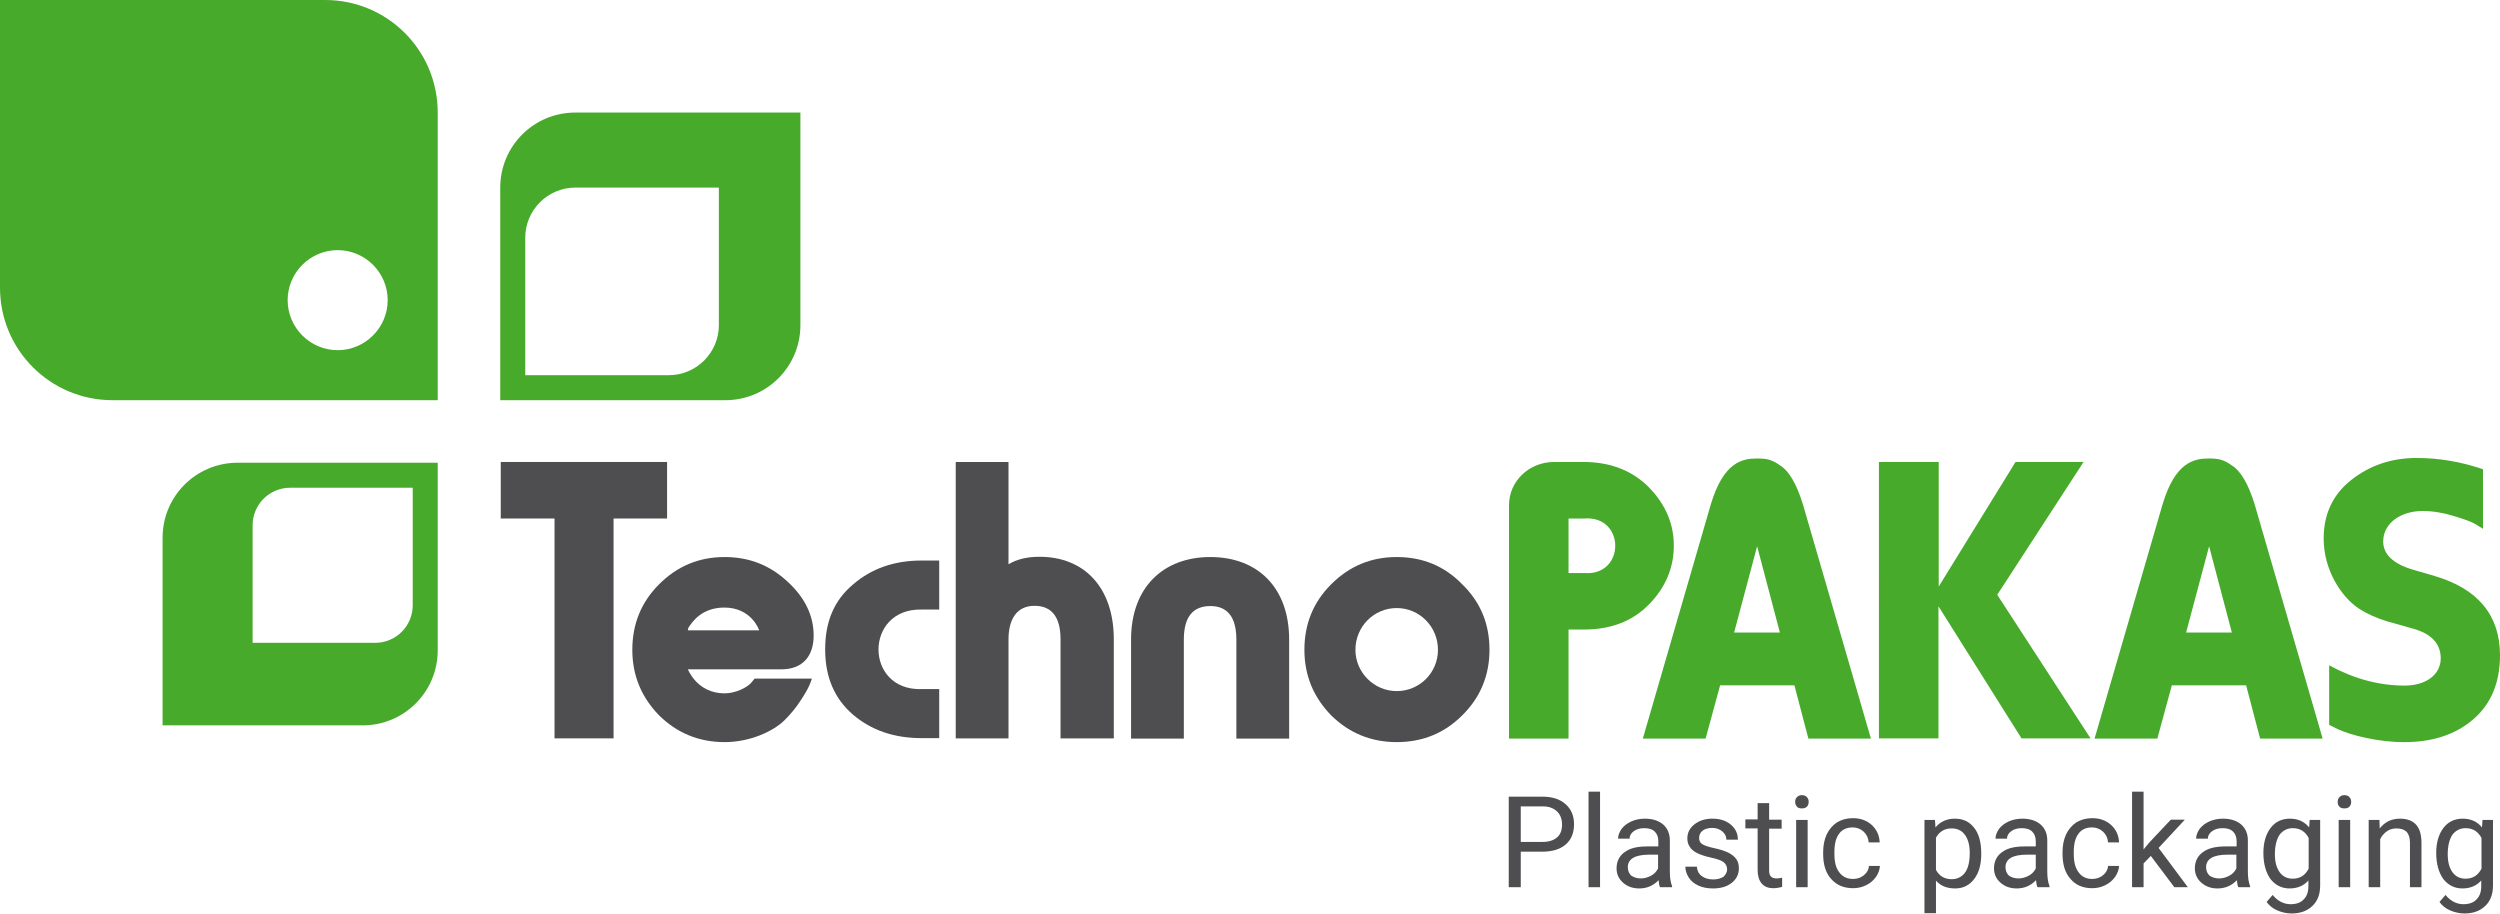
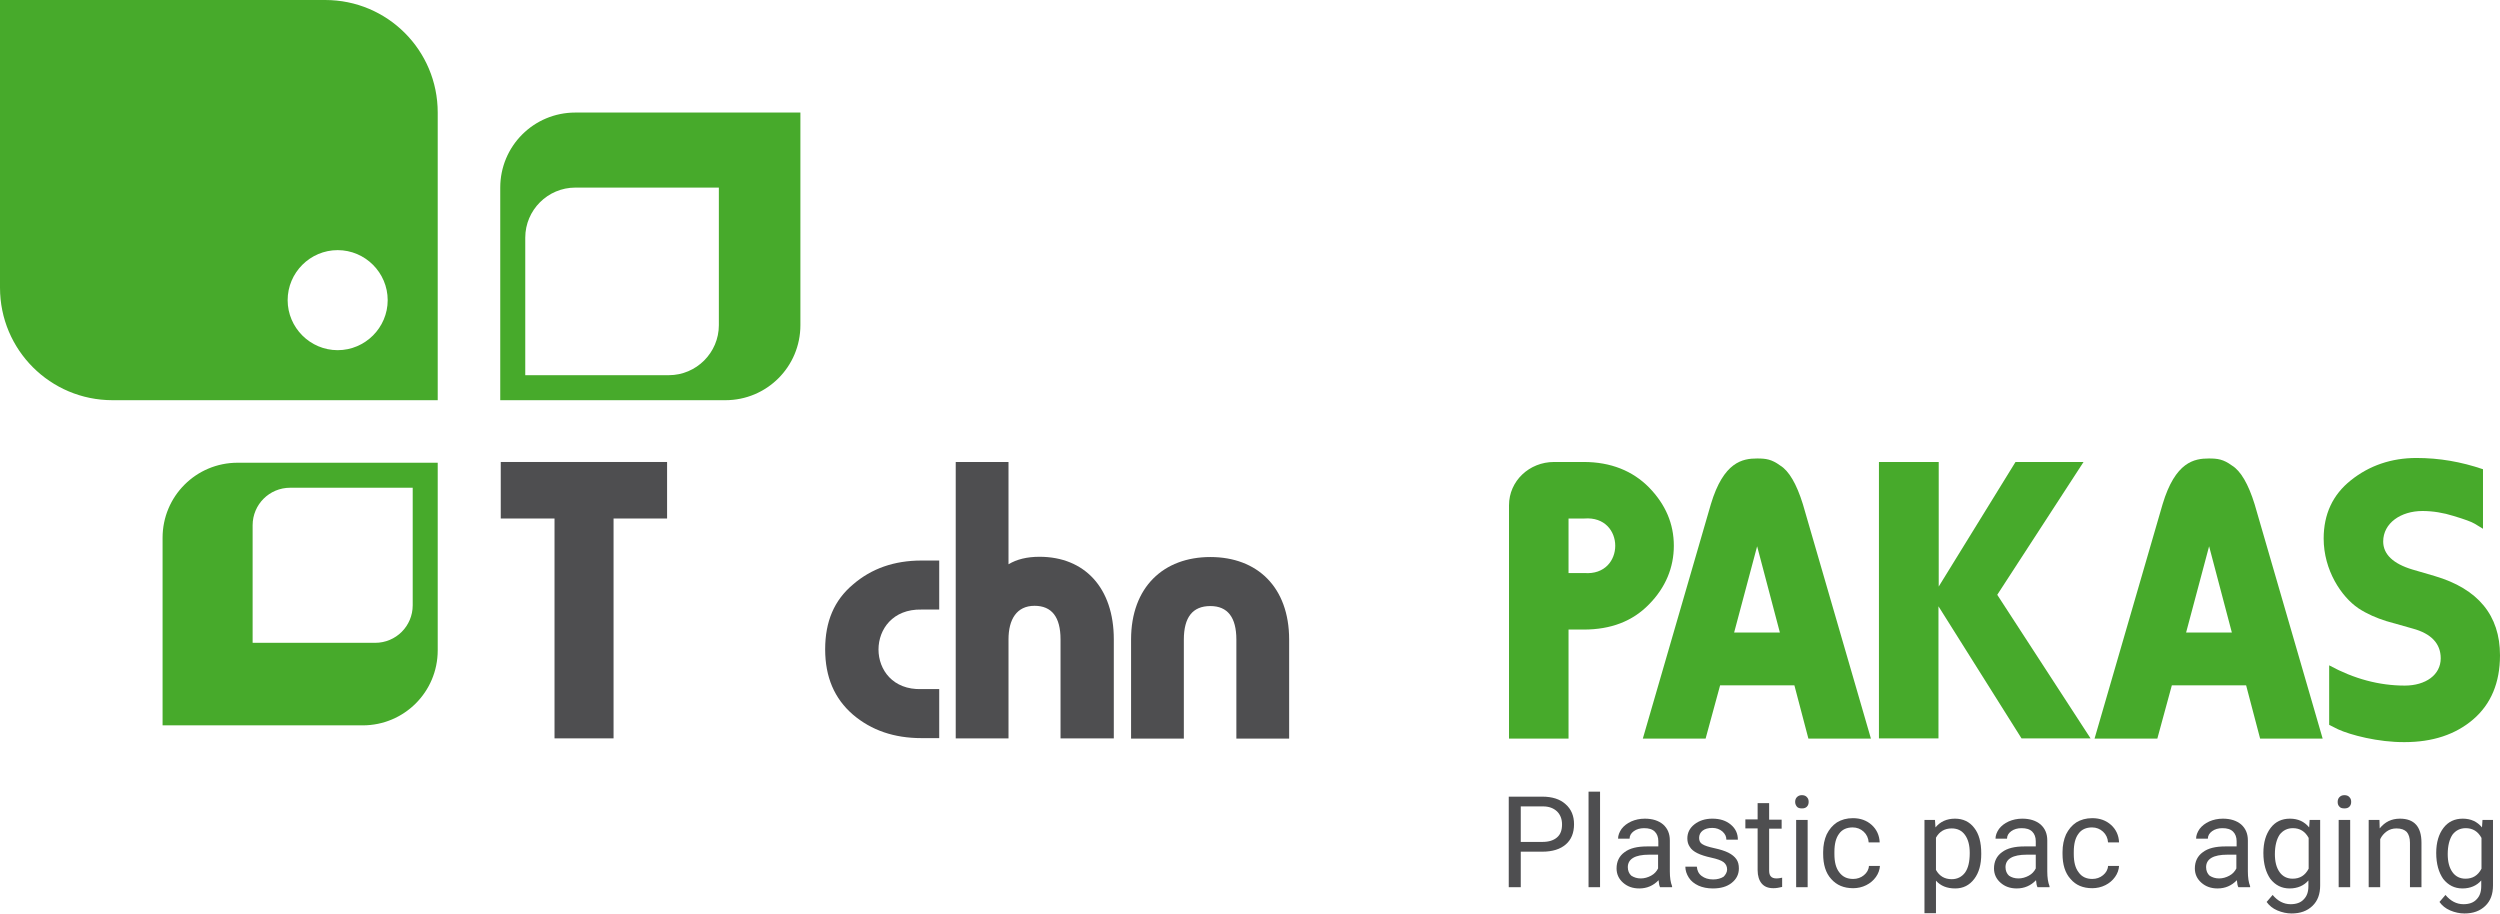
<svg xmlns="http://www.w3.org/2000/svg" version="1.1" id="Layer_1" x="0px" y="0px" viewBox="0 0 999.5 365.3" style="enable-background:new 0 0 999.5 365.3;" xml:space="preserve">
  <style type="text/css">
	.st0{fill:#4E4E50;}
	.st1{fill:#47AA2B;}
</style>
  <g>
    <path class="st0" d="M608,340.5v14.2h-4.8v-36.2h13.4c4,0,7.1,1,9.3,3c2.3,2,3.4,4.7,3.4,8c0,3.5-1.1,6.2-3.3,8.1   c-2.2,1.9-5.3,2.9-9.4,2.9H608z M608,336.6h8.6c2.6,0,4.5-0.6,5.9-1.8c1.4-1.2,2-2.9,2-5.2c0-2.2-0.7-3.9-2-5.2   c-1.4-1.3-3.2-2-5.6-2H608V336.6z" />
    <path class="st0" d="M639.7,354.7h-4.6v-38.2h4.6V354.7z" />
    <path class="st0" d="M663.7,354.7c-0.3-0.5-0.5-1.5-0.6-2.8c-2.1,2.2-4.7,3.3-7.7,3.3c-2.7,0-4.8-0.8-6.5-2.3   c-1.7-1.5-2.6-3.4-2.6-5.7c0-2.8,1.1-5,3.2-6.5c2.1-1.6,5.1-2.3,9-2.3h4.5v-2.1c0-1.6-0.5-2.9-1.4-3.8c-1-1-2.4-1.4-4.3-1.4   c-1.6,0-3,0.4-4.1,1.2c-1.1,0.8-1.7,1.8-1.7,3h-4.6c0-1.3,0.5-2.6,1.4-3.9c1-1.3,2.2-2.2,3.9-3c1.6-0.7,3.4-1.1,5.4-1.1   c3.1,0,5.5,0.8,7.3,2.3c1.8,1.6,2.7,3.7,2.7,6.4v12.4c0,2.5,0.3,4.4,0.9,5.9v0.4H663.7z M656,351.2c1.4,0,2.8-0.4,4.1-1.1   s2.2-1.7,2.8-2.9v-5.5h-3.6c-5.6,0-8.5,1.7-8.5,5c0,1.4,0.5,2.6,1.4,3.4C653.3,350.8,654.5,351.2,656,351.2z" />
    <path class="st0" d="M690.5,347.6c0-1.2-0.5-2.2-1.4-2.9c-0.9-0.7-2.6-1.3-4.9-1.8c-2.3-0.5-4.2-1.1-5.6-1.8   c-1.4-0.7-2.4-1.5-3-2.5c-0.7-1-1-2.1-1-3.4c0-2.2,0.9-4.1,2.8-5.6s4.3-2.3,7.2-2.3c3.1,0,5.5,0.8,7.4,2.4c1.9,1.6,2.8,3.6,2.8,6   h-4.6c0-1.3-0.5-2.3-1.6-3.3c-1.1-0.9-2.4-1.4-4-1.4c-1.7,0-3,0.4-3.9,1.1c-0.9,0.7-1.4,1.7-1.4,2.9c0,1.1,0.4,2,1.3,2.5   c0.9,0.6,2.5,1.1,4.8,1.6c2.3,0.5,4.2,1.1,5.6,1.8c1.4,0.7,2.5,1.6,3.2,2.6c0.7,1,1,2.2,1,3.7c0,2.4-1,4.3-2.9,5.8   s-4.4,2.2-7.5,2.2c-2.2,0-4.1-0.4-5.7-1.1c-1.7-0.8-3-1.8-3.9-3.2c-0.9-1.4-1.4-2.9-1.4-4.4h4.6c0.1,1.5,0.7,2.8,1.9,3.7   c1.2,0.9,2.7,1.4,4.6,1.4c1.7,0,3.1-0.4,4.2-1.1C689.9,349.7,690.5,348.7,690.5,347.6z" />
    <path class="st0" d="M707.3,321.2v6.5h5v3.6h-5V348c0,1.1,0.2,1.9,0.7,2.4c0.4,0.5,1.2,0.8,2.3,0.8c0.5,0,1.3-0.1,2.2-0.3v3.7   c-1.2,0.3-2.4,0.5-3.5,0.5c-2.1,0-3.6-0.6-4.7-1.9c-1-1.2-1.6-3-1.6-5.3v-16.7h-4.9v-3.6h4.9v-6.5H707.3z" />
    <path class="st0" d="M717.7,320.6c0-0.7,0.2-1.4,0.7-1.9c0.5-0.5,1.1-0.8,2-0.8c0.9,0,1.6,0.3,2,0.8c0.5,0.5,0.7,1.1,0.7,1.9   c0,0.7-0.2,1.4-0.7,1.9c-0.5,0.5-1.1,0.7-2,0.7c-0.9,0-1.6-0.2-2-0.7C718,322,717.7,321.4,717.7,320.6z M722.7,354.7h-4.6v-26.9   h4.6V354.7z" />
    <path class="st0" d="M740.9,351.4c1.6,0,3.1-0.5,4.3-1.5c1.2-1,1.9-2.2,2-3.7h4.4c-0.1,1.5-0.6,3-1.6,4.4c-1,1.4-2.3,2.5-3.9,3.3   c-1.6,0.8-3.4,1.2-5.2,1.2c-3.7,0-6.6-1.2-8.8-3.7c-2.2-2.4-3.2-5.8-3.2-10v-0.8c0-2.6,0.5-5,1.4-7c1-2,2.3-3.6,4.1-4.8   c1.8-1.1,3.9-1.7,6.4-1.7c3,0,5.5,0.9,7.5,2.7c2,1.8,3.1,4.2,3.2,7h-4.4c-0.1-1.7-0.8-3.2-2-4.3c-1.2-1.1-2.7-1.7-4.4-1.7   c-2.3,0-4.2,0.8-5.4,2.5c-1.3,1.7-1.9,4.1-1.9,7.3v0.9c0,3.1,0.6,5.5,1.9,7.2C736.7,350.6,738.5,351.4,740.9,351.4z" />
    <path class="st0" d="M792.1,341.5c0,4.1-0.9,7.4-2.8,9.9c-1.9,2.5-4.4,3.8-7.6,3.8c-3.3,0-5.8-1-7.7-3.1v13h-4.6v-37.3h4.2l0.2,3   c1.9-2.3,4.5-3.5,7.8-3.5c3.2,0,5.8,1.2,7.7,3.7c1.9,2.4,2.8,5.8,2.8,10.2V341.5z M787.5,341c0-3-0.6-5.4-1.9-7.2s-3.1-2.6-5.3-2.6   c-2.8,0-4.9,1.2-6.3,3.7v12.9c1.4,2.5,3.5,3.7,6.3,3.7c2.2,0,4-0.9,5.3-2.6C786.9,347.1,787.5,344.5,787.5,341z" />
    <path class="st0" d="M814.6,354.7c-0.3-0.5-0.5-1.5-0.6-2.8c-2.1,2.2-4.7,3.3-7.7,3.3c-2.7,0-4.8-0.8-6.5-2.3   c-1.7-1.5-2.6-3.4-2.6-5.7c0-2.8,1.1-5,3.2-6.5c2.1-1.6,5.1-2.3,9-2.3h4.5v-2.1c0-1.6-0.5-2.9-1.4-3.8c-1-1-2.4-1.4-4.3-1.4   c-1.6,0-3,0.4-4.1,1.2c-1.1,0.8-1.7,1.8-1.7,3h-4.6c0-1.3,0.5-2.6,1.4-3.9c1-1.3,2.2-2.2,3.9-3c1.6-0.7,3.4-1.1,5.4-1.1   c3.1,0,5.5,0.8,7.3,2.3c1.8,1.6,2.7,3.7,2.7,6.4v12.4c0,2.5,0.3,4.4,0.9,5.9v0.4H814.6z M807,351.2c1.4,0,2.8-0.4,4.1-1.1   s2.2-1.7,2.8-2.9v-5.5h-3.6c-5.6,0-8.5,1.7-8.5,5c0,1.4,0.5,2.6,1.4,3.4C804.2,350.8,805.5,351.2,807,351.2z" />
    <path class="st0" d="M836.5,351.4c1.6,0,3.1-0.5,4.3-1.5c1.2-1,1.9-2.2,2-3.7h4.4c-0.1,1.5-0.6,3-1.6,4.4c-1,1.4-2.3,2.5-3.9,3.3   c-1.6,0.8-3.4,1.2-5.2,1.2c-3.7,0-6.6-1.2-8.7-3.7c-2.2-2.4-3.2-5.8-3.2-10v-0.8c0-2.6,0.5-5,1.4-7c1-2,2.3-3.6,4.1-4.8   c1.8-1.1,3.9-1.7,6.4-1.7c3,0,5.5,0.9,7.5,2.7c2,1.8,3.1,4.2,3.2,7h-4.4c-0.1-1.7-0.8-3.2-2-4.3c-1.2-1.1-2.7-1.7-4.4-1.7   c-2.3,0-4.2,0.8-5.4,2.5c-1.3,1.7-1.9,4.1-1.9,7.3v0.9c0,3.1,0.6,5.5,1.9,7.2C832.3,350.6,834.2,351.4,836.5,351.4z" />
-     <path class="st0" d="M859.9,342.2l-2.9,3v9.5h-4.6v-38.2h4.6v23.1l2.5-3l8.4-8.9h5.6L863,339l11.7,15.7h-5.4L859.9,342.2z" />
    <path class="st0" d="M894.9,354.7c-0.3-0.5-0.5-1.5-0.6-2.8c-2.1,2.2-4.7,3.3-7.7,3.3c-2.7,0-4.8-0.8-6.5-2.3   c-1.7-1.5-2.6-3.4-2.6-5.7c0-2.8,1.1-5,3.2-6.5c2.1-1.6,5.1-2.3,9-2.3h4.5v-2.1c0-1.6-0.5-2.9-1.4-3.8c-1-1-2.4-1.4-4.3-1.4   c-1.6,0-3,0.4-4.1,1.2c-1.1,0.8-1.7,1.8-1.7,3H878c0-1.3,0.5-2.6,1.4-3.9c1-1.3,2.2-2.2,3.9-3c1.6-0.7,3.4-1.1,5.4-1.1   c3.1,0,5.5,0.8,7.3,2.3c1.8,1.6,2.7,3.7,2.7,6.4v12.4c0,2.5,0.3,4.4,0.9,5.9v0.4H894.9z M887.2,351.2c1.4,0,2.8-0.4,4.1-1.1   s2.2-1.7,2.8-2.9v-5.5h-3.6c-5.6,0-8.5,1.7-8.5,5c0,1.4,0.5,2.6,1.4,3.4C884.5,350.8,885.7,351.2,887.2,351.2z" />
    <path class="st0" d="M904.9,341c0-4.2,1-7.5,2.9-10c1.9-2.5,4.5-3.7,7.7-3.7c3.3,0,5.8,1.2,7.7,3.5l0.2-3h4.2V354   c0,3.5-1,6.2-3.1,8.2c-2.1,2-4.8,3-8.3,3c-1.9,0-3.8-0.4-5.7-1.2c-1.9-0.8-3.3-2-4.3-3.4l2.4-2.8c2,2.4,4.4,3.7,7.2,3.7   c2.2,0,4-0.6,5.2-1.9c1.3-1.3,1.9-3,1.9-5.3V352c-1.8,2.1-4.4,3.2-7.5,3.2c-3.2,0-5.7-1.3-7.7-3.8   C905.9,348.8,904.9,345.4,904.9,341z M909.5,341.5c0,3,0.6,5.4,1.9,7.2c1.2,1.7,3,2.6,5.2,2.6c2.9,0,5-1.3,6.4-4V335   c-1.4-2.6-3.5-3.9-6.3-3.9c-2.2,0-4,0.9-5.3,2.6C910.2,335.5,909.5,338.1,909.5,341.5z" />
    <path class="st0" d="M934.6,320.6c0-0.7,0.2-1.4,0.7-1.9c0.5-0.5,1.1-0.8,2-0.8s1.6,0.3,2,0.8c0.5,0.5,0.7,1.1,0.7,1.9   c0,0.7-0.2,1.4-0.7,1.9c-0.5,0.5-1.1,0.7-2,0.7s-1.6-0.2-2-0.7C934.8,322,934.6,321.4,934.6,320.6z M939.6,354.7H935v-26.9h4.6   V354.7z" />
    <path class="st0" d="M951.3,327.8l0.1,3.4c2.1-2.6,4.7-3.9,8.1-3.9c5.7,0,8.6,3.2,8.6,9.6v17.8h-4.6v-17.8c0-1.9-0.5-3.4-1.3-4.3   c-0.9-0.9-2.2-1.4-4.1-1.4c-1.5,0-2.8,0.4-3.9,1.2c-1.1,0.8-2,1.8-2.6,3.1v19.2H947v-26.9H951.3z" />
    <path class="st0" d="M974,341c0-4.2,1-7.5,2.9-10c1.9-2.5,4.5-3.7,7.7-3.7c3.3,0,5.8,1.2,7.7,3.5l0.2-3h4.2V354   c0,3.5-1,6.2-3.1,8.2c-2.1,2-4.8,3-8.3,3c-1.9,0-3.8-0.4-5.7-1.2c-1.9-0.8-3.3-2-4.3-3.4l2.4-2.8c2,2.4,4.4,3.7,7.2,3.7   c2.2,0,4-0.6,5.2-1.9c1.3-1.3,1.9-3,1.9-5.3V352c-1.8,2.1-4.4,3.2-7.5,3.2c-3.2,0-5.7-1.3-7.7-3.8C975,348.8,974,345.4,974,341z    M978.6,341.5c0,3,0.6,5.4,1.9,7.2c1.2,1.7,3,2.6,5.2,2.6c2.9,0,5-1.3,6.4-4V335c-1.4-2.6-3.5-3.9-6.3-3.9c-2.2,0-4,0.9-5.3,2.6   C979.3,335.5,978.6,338.1,978.6,341.5z" />
  </g>
  <g>
    <g>
      <path class="st0" d="M200.2,207.3v-22.6h66.5v22.6h-21.4v87.9h-23.6v-87.9H200.2z" />
-       <path class="st0" d="M301.7,271.3h22.9c-0.5,1.3-0.7,3-4.6,8.9c-1.8,2.8-4,5.4-6.4,7.8c-4.6,4.5-13.9,8.7-23.9,8.7    c-10.2,0-19-3.6-26.2-10.7c-7.1-7.3-10.7-16-10.7-26.2c0-10.4,3.6-19.1,10.7-26.2c7.3-7.3,16-10.9,26.2-10.9    c9.6,0,17.8,3.1,24.9,9.6c7.1,6.4,10.7,13.7,10.7,21.8s-4.3,13.5-12.9,13.5H275c0-0.2,3.5,9.6,14.7,9.6c4.6,0,9.2-2.5,10.7-4.3    L301.7,271.3z M275,252h28.5c0-0.2-3.1-9.1-13.9-9.1c-9.1,0-12.9,5.8-14.4,8.1L275,252z" />
      <path class="st0" d="M341,233.7c7.4-6.4,16.5-9.6,27.4-9.6h7.1v19.6h-7.1c-22.9-0.5-22.9,32.5,0,31.8h7.1v19.6h-7.1    c-10.9,0-20-3.1-27.4-9.4c-7.4-6.4-11.1-15-11.1-26.1S333.5,240,341,233.7z" />
      <path class="st0" d="M382.1,295.3V184.7h21.1v40.9c3.3-2,7.4-3,12.4-3c18,0,29.7,12.4,29.7,33v39.6H424v-39.6    c0-8.9-3.5-13.4-10.4-13.4c-7.1,0-10.4,5.4-10.4,13.4v39.6H382.1z" />
      <path class="st0" d="M473.3,255.7v39.6h-21.1v-39.6c0-21,13-33,31.7-33s31.5,12,31.5,33v39.6h-21.1v-39.6    c0-8.9-3.5-13.4-10.4-13.4C476.8,242.3,473.3,246.8,473.3,255.7z" />
-       <path class="st0" d="M532.2,233.6c7.3-7.3,16-10.9,26.2-10.9c10.4,0,19.1,3.6,26.2,10.9c7.3,7.1,10.9,15.8,10.9,26.2    c0,10.2-3.6,19-10.9,26.2c-7.1,7.1-15.8,10.7-26.2,10.7c-10.2,0-19-3.6-26.2-10.7c-7.1-7.3-10.7-16-10.7-26.2    C521.5,249.4,525.1,240.7,532.2,233.6z M558.4,276.3c9.2,0,16.5-7.4,16.5-16.5c0-9.2-7.3-16.7-16.5-16.7    c-9.1,0-16.5,7.4-16.5,16.7C541.9,268.9,549.4,276.3,558.4,276.3z" />
    </g>
  </g>
  <g>
    <path class="st1" d="M627.1,251.7v43.6h-23.8V202c0-9.7,8.1-17.3,18-17.3h11.9c10.7,0,19.5,3.5,26.1,10.2   c6.6,6.8,9.9,14.5,9.9,23.3c0,8.7-3.3,16.7-9.9,23.4c-6.6,6.8-15.3,10.1-26.1,10.1H627.1z M627.1,207.3v21.8h6.3   c16.5,1.3,16.5-23.1,0-21.8H627.1z" />
    <path class="st1" d="M723,295.3l-5.6-21.3h-29.7l-5.8,21.3h-25.1l27.2-93.7c5.1-17,12.7-18.3,18.5-18.3c3.5,0,5.8,0.3,9.2,2.8   c3.5,2.1,6.6,7.4,9.1,15.5l27.2,93.7H723z M702.5,218.4l-9.2,34.5h18.3L702.5,218.4z" />
    <path class="st1" d="M775.1,184.7v49.8l30.7-49.8H833l-34.5,53.1l37.3,57.4h-27.6l-33.2-52.8v52.8h-23.8V184.7H775.1z" />
    <path class="st1" d="M903.6,295.3L898,274h-29.7l-5.8,21.3h-25.1l27.2-93.7c5.1-17,12.7-18.3,18.5-18.3c3.5,0,5.8,0.3,9.2,2.8   c3.5,2.1,6.6,7.4,9.1,15.5l27.2,93.7H903.6z M883.2,218.4l-9.2,34.5h18.3L883.2,218.4z" />
    <path class="st1" d="M934.8,291.6l-3.6-1.8v-23.8c9.9,5.4,20,8.1,30.2,8.1c8.4,0,14.4-4.3,14.4-10.9c0-5.9-3.8-9.9-11.2-11.9   l-10.6-3c-3.8-1.2-7.6-2.8-11.1-5.1c-6.8-4.6-13.9-15.2-13.9-27.9c0-9.7,3.6-17.5,10.9-23.3c7.4-5.9,16.2-8.9,26.2-8.9   c9.1,0,17.8,1.5,26.6,4.5v23.8l-3.3-2c-1.3-0.8-4.1-1.8-8.4-3.1c-4.1-1.3-8.4-2-12.5-2c-8.6,0-15.7,4.8-15.7,12.2   c0,5.1,4,8.9,11.7,11.2l8.9,2.6c17.3,5.1,26.1,15.7,26.1,31.7c0,10.9-3.6,19.5-10.7,25.6c-7.1,6.1-16.3,9.1-27.4,9.1   C950.8,296.8,939.6,293.8,934.8,291.6z" />
  </g>
  <g id="Icon_00000142897087051690857830000005499629615068823192_">
    <path class="st1" d="M130,0H0v115c0,24.9,20.1,45,45,45h130V45C175,20.1,154.9,0,130,0z M135,140c-11,0-20-9-20-20c0-11,9-20,20-20   s20,9,20,20C155,131,146,140,135,140z" />
    <path class="st1" d="M230,45c-16.6,0-30,13.4-30,30v85h90c16.6,0,30-13.4,30-30V45H230z M287.4,130c0,11-9,20-20,20H210V95   c0-11,9-20,20-20h57.4V130z" />
    <path class="st1" d="M95,185c-16.6,0-30,13.4-30,30v75h80c16.6,0,30-13.4,30-30v-75H95z M165,242c0,8.3-6.7,15-15,15h-49v-47   c0-8.3,6.7-15,15-15h49V242z" />
  </g>
</svg>